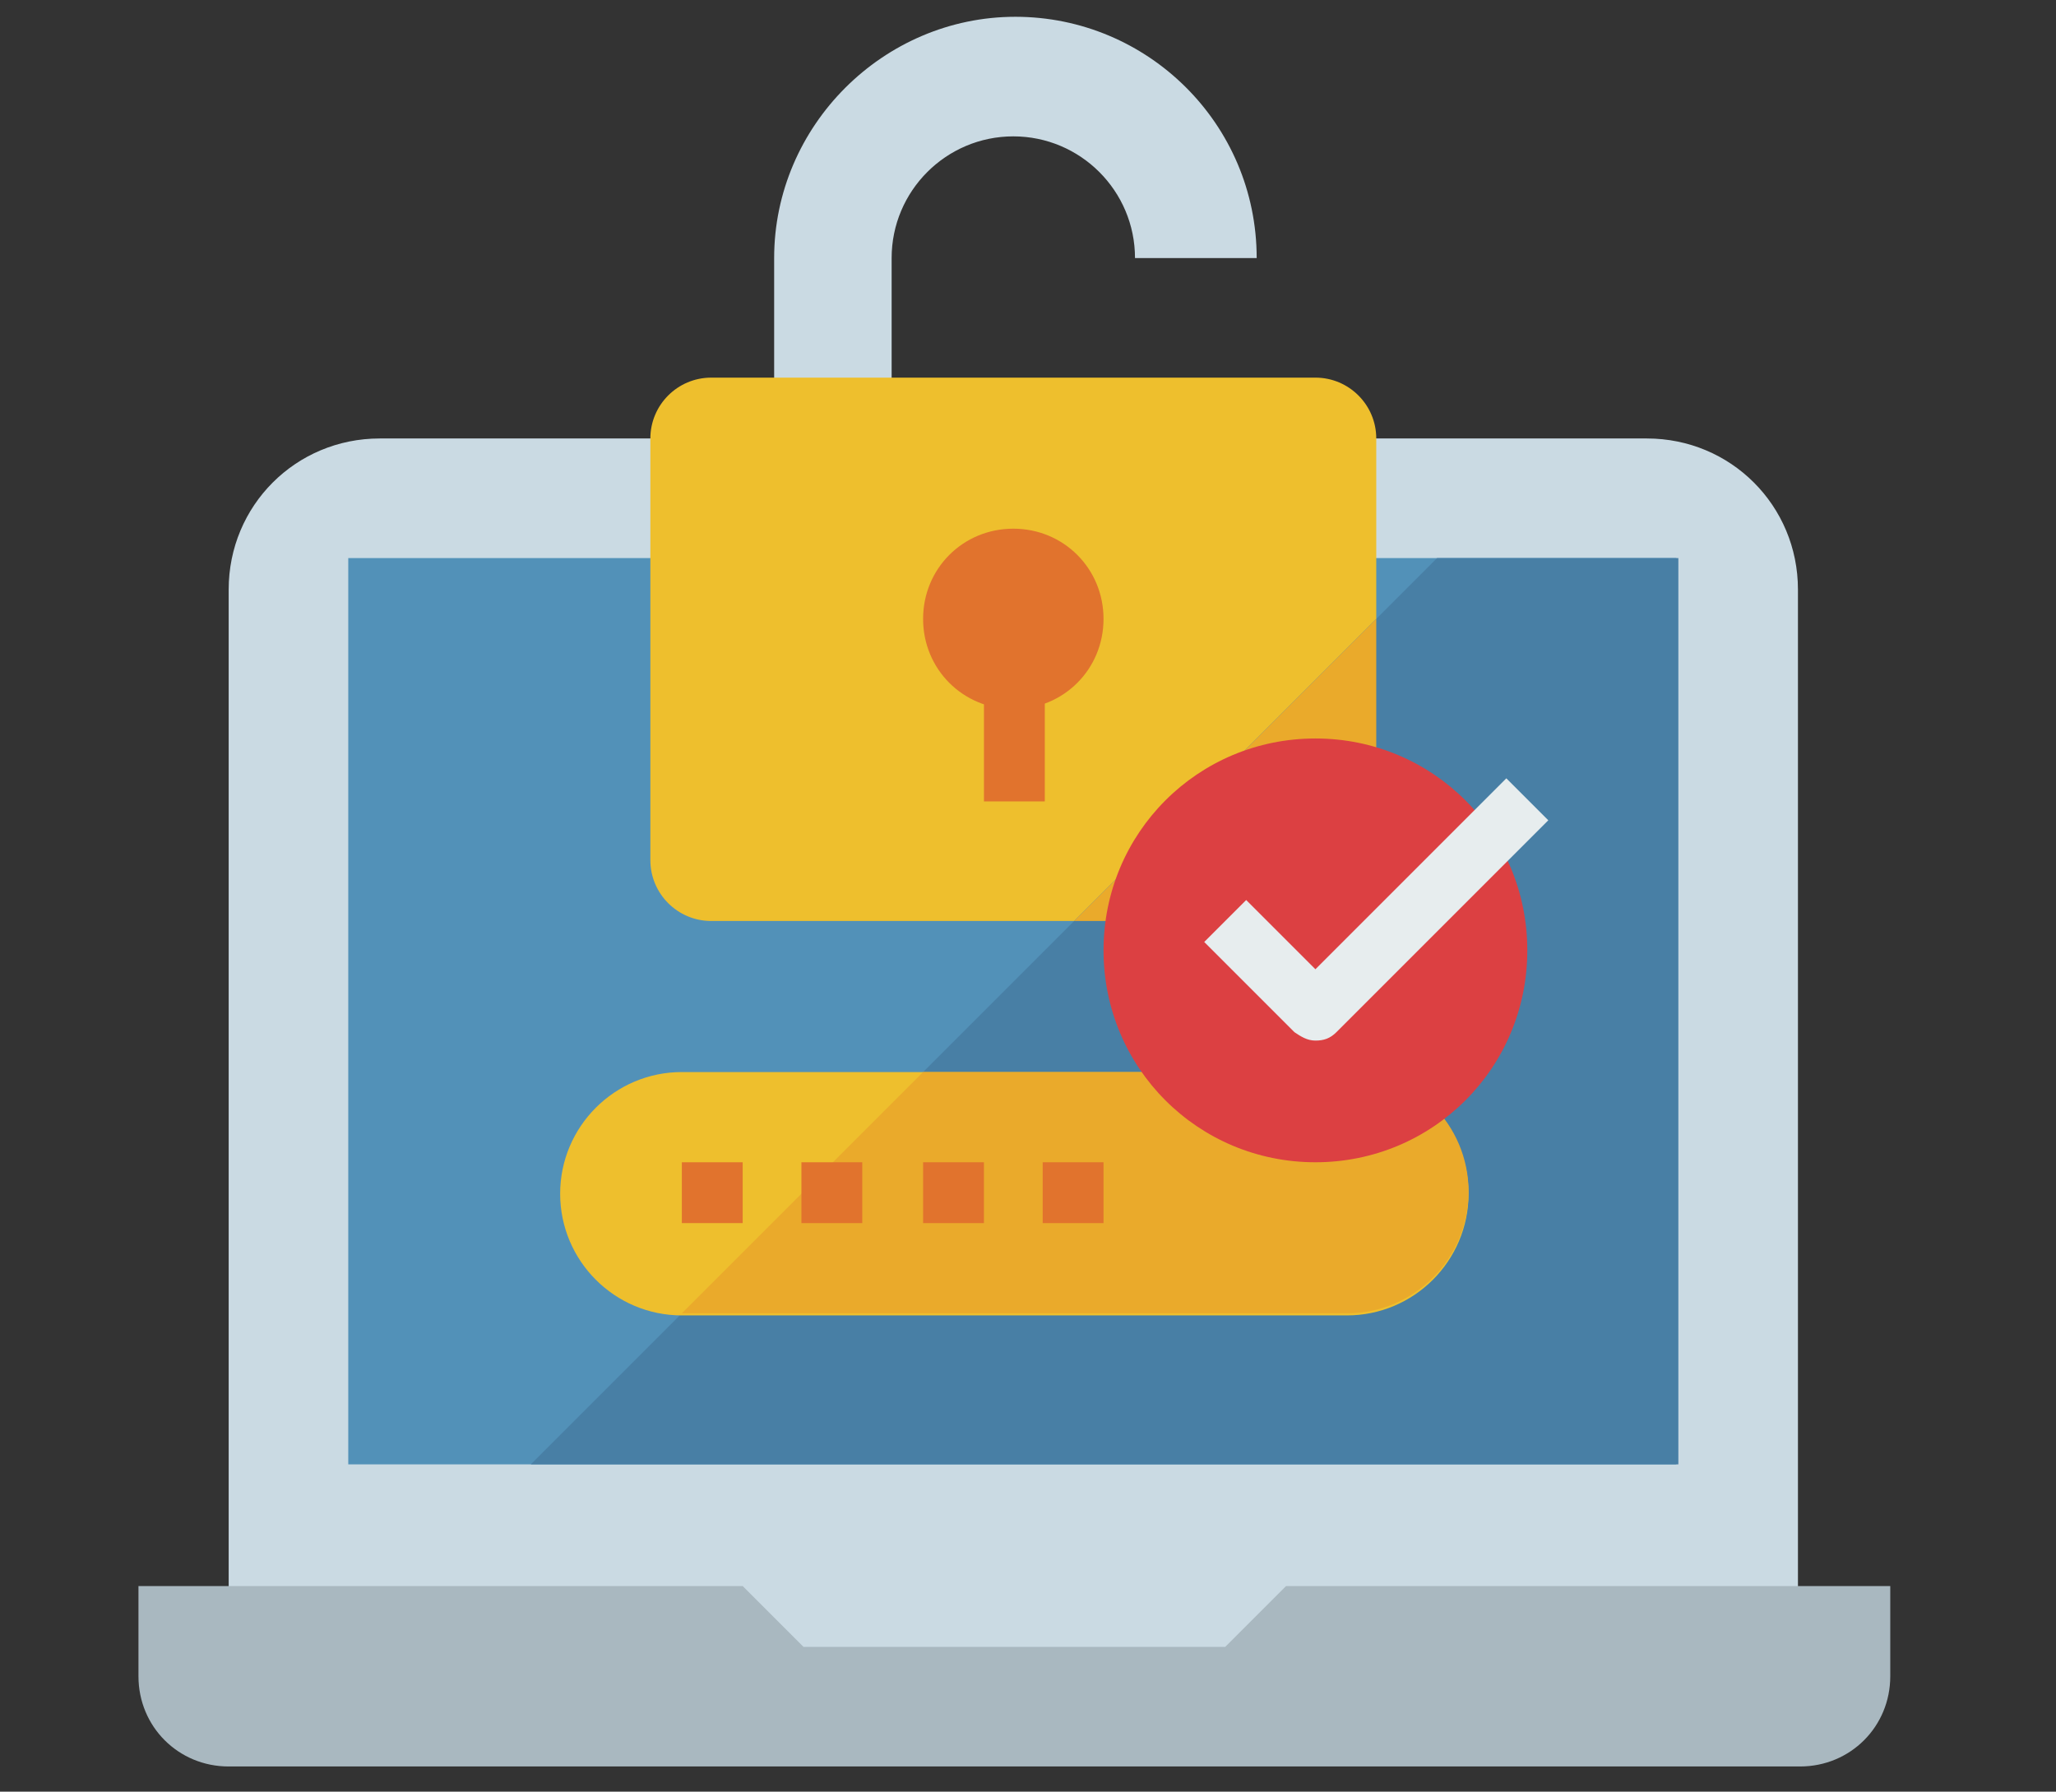
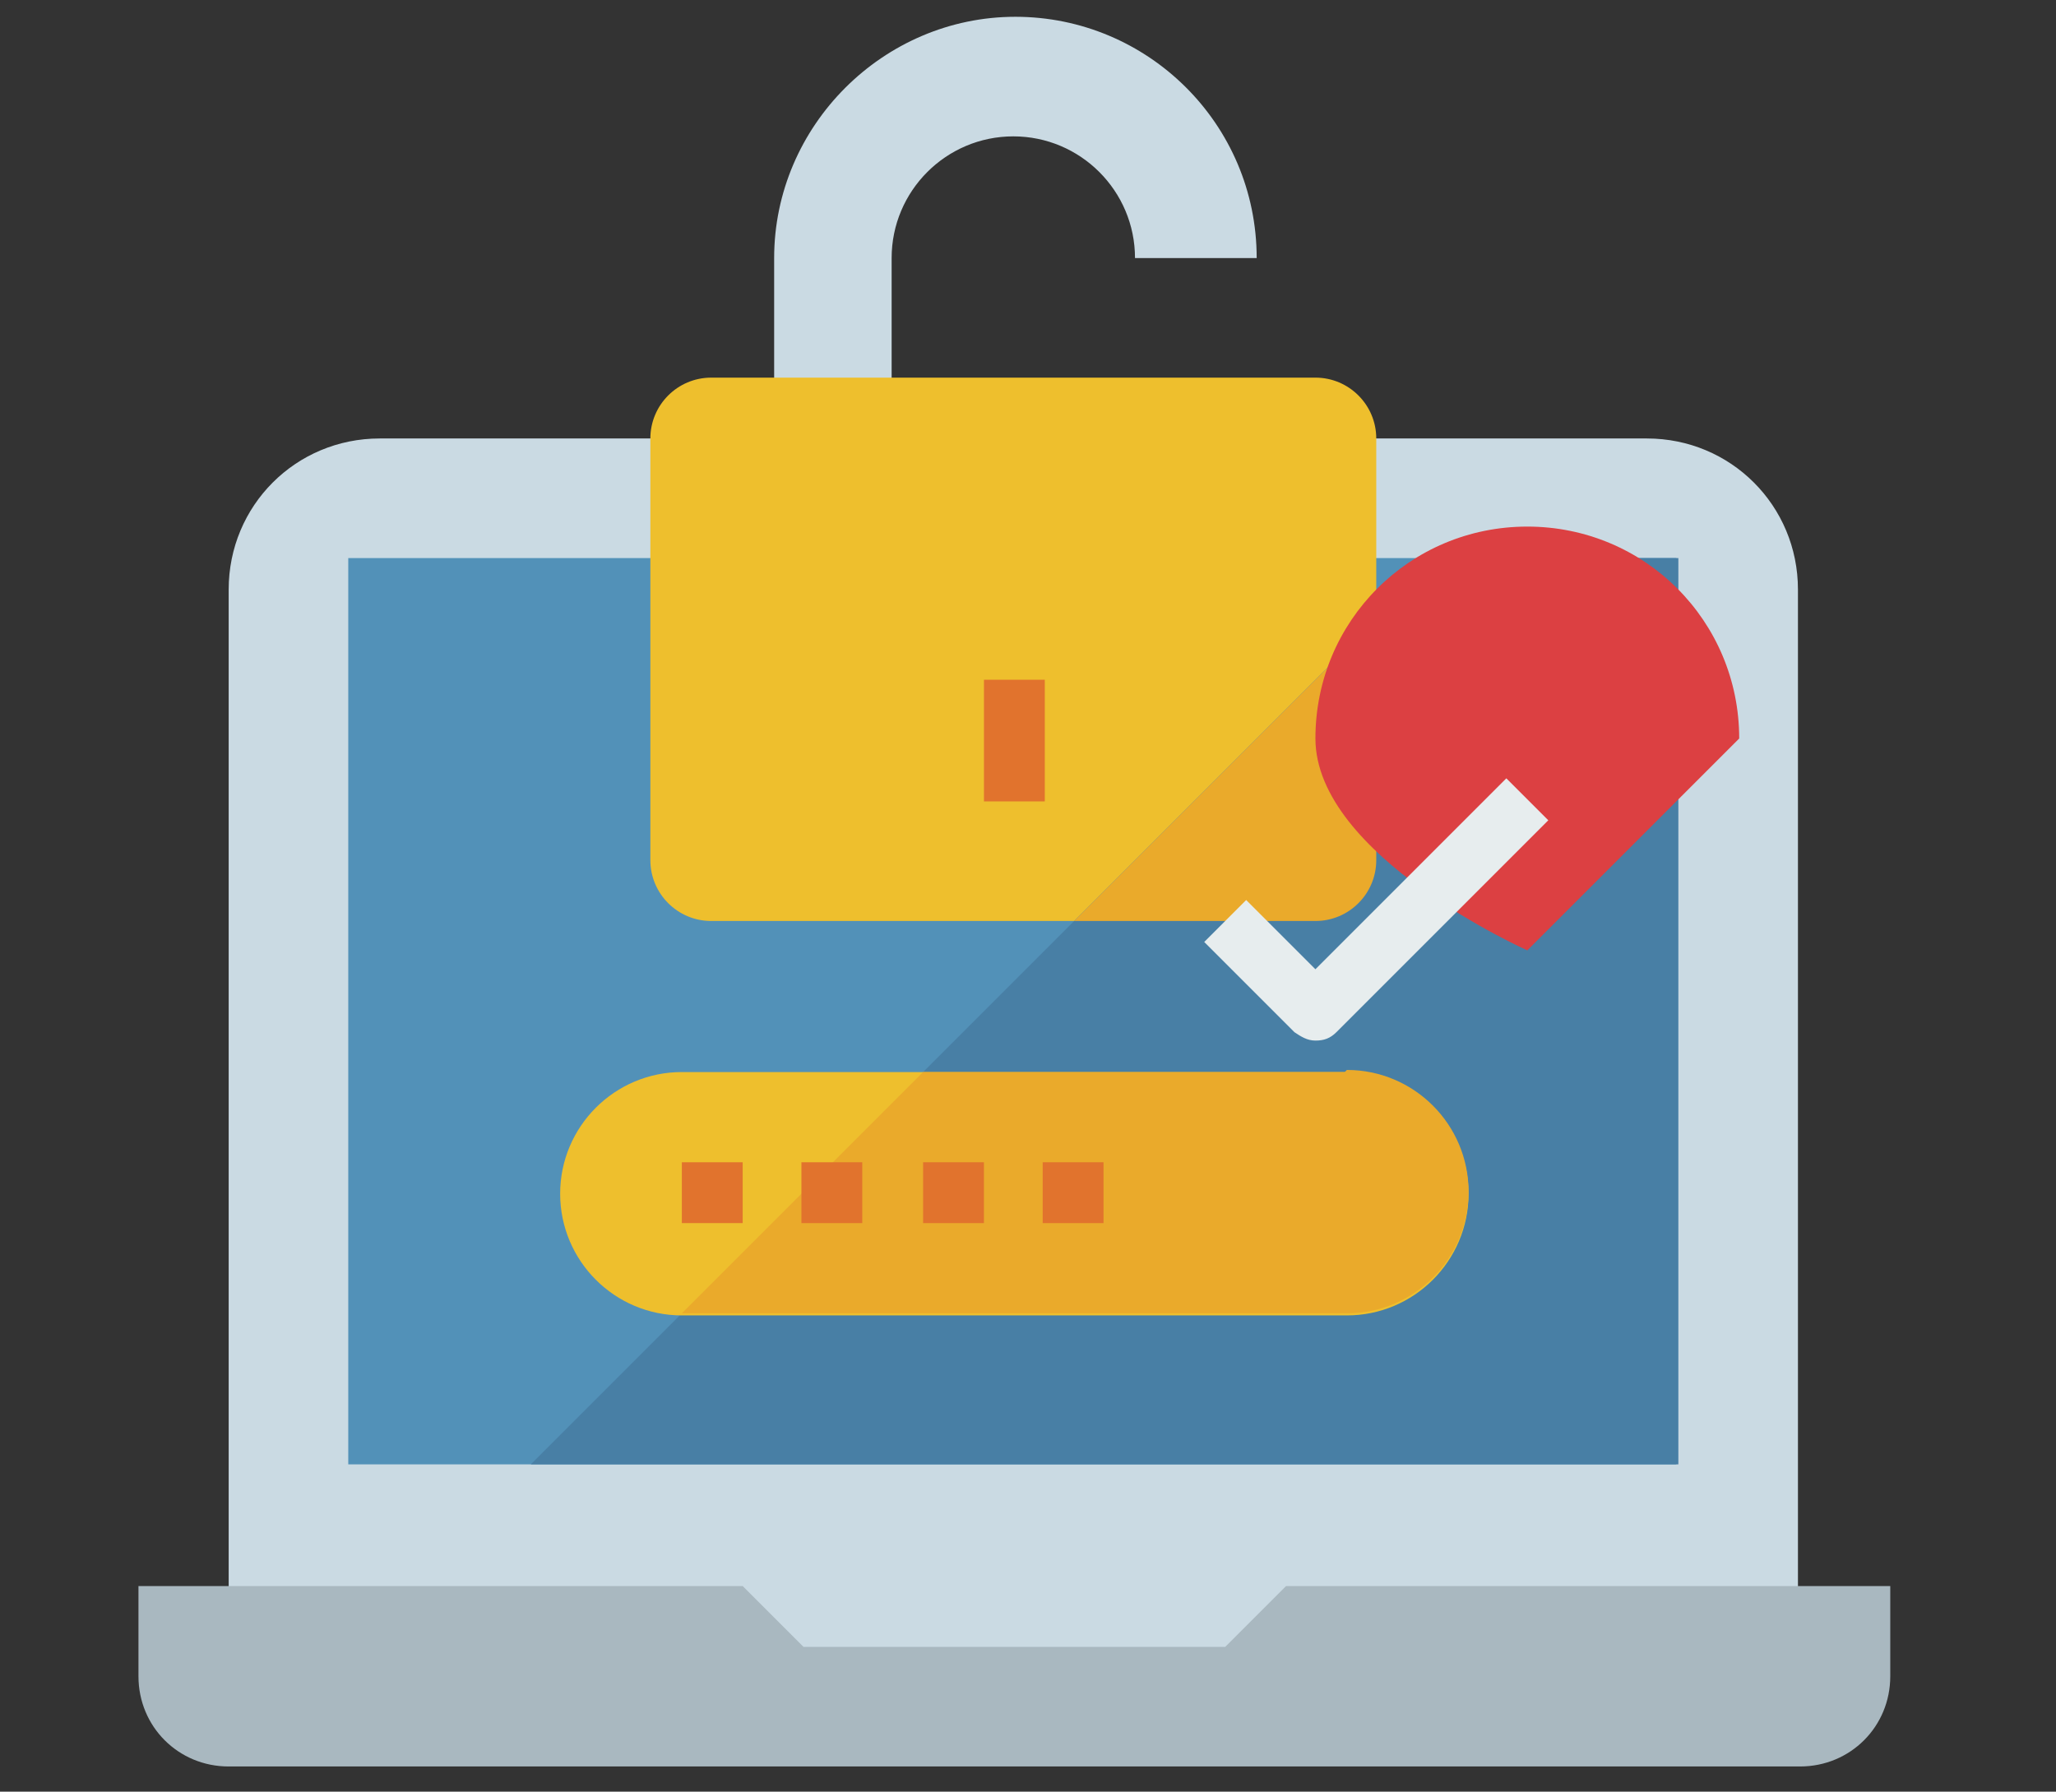
<svg xmlns="http://www.w3.org/2000/svg" id="_レイヤー_1" data-name=" レイヤー 1" version="1.1" viewBox="0 0 98 85.4">
  <rect x="0" y="0" width="98" height="85.4" fill="#333333" stroke="none" />
  <defs>
    <style>
      .cls-1 {
        fill: #eaaa2b;
      }

      .cls-1, .cls-2, .cls-3, .cls-4, .cls-5, .cls-6, .cls-7, .cls-8, .cls-9 {
        stroke-width: 0px;
      }

      .cls-2 {
        fill: #dc4042;
      }

      .cls-3 {
        fill: #eebf2d;
      }

      .cls-4 {
        fill: #e1732d;
      }

      .cls-5 {
        fill: #cadae3;
      }

      .cls-6 {
        fill: #a9b8c0;
      }

      .cls-7 {
        fill: #e7edee;
      }

      .cls-8 {
        fill: #5291b8;
      }

      .cls-9 {
        fill: #487fa5;
      }
    </style>
  </defs>
  <path class="cls-5" d="M85.7,28.1v51.8H10.9V28.1c0-4,3.2-7.2,7.2-7.2h60.4c4,0,7.2,3.2,7.2,7.2Z" />
  <path class="cls-6" d="M68.5,84.2H10.9c-2.4,0-4.3-1.9-4.3-4.3v-4.3h28.8l2.9,2.9h20.1l2.9-2.9h28.8v4.3c0,2.4-1.9,4.3-4.3,4.3h-17.3Z" />
  <path class="cls-8" d="M16.6,26.6h63.3v43.2H16.6V26.6Z" />
  <path class="cls-9" d="M80,26.6h-11.5l-43.2,43.2h54.7V26.6Z" />
  <path class="cls-3" d="M32.5,51.1h31.7c3.2,0,5.8,2.6,5.8,5.8s-2.6,5.8-5.8,5.8h-31.7c-3.2,0-5.8-2.6-5.8-5.8s2.6-5.8,5.8-5.8Z" />
  <path class="cls-1" d="M64.1,51.1h-20.1l-11.5,11.5h31.7c3.2,0,5.8-2.6,5.8-5.8s-2.6-5.8-5.8-5.8Z" />
  <path class="cls-5" d="M42.5,20.9v-8.6c0-3.2,2.6-5.8,5.8-5.8s5.8,2.6,5.8,5.8h5.8c0-6.4-5.2-11.5-11.5-11.5s-11.5,5.2-11.5,11.5v8.6h5.8Z" />
  <path class="cls-3" d="M65.6,20.9c0-1.6-1.3-2.9-2.9-2.9h-28.8c-1.6,0-2.9,1.3-2.9,2.9v20.1c0,1.6,1.3,2.9,2.9,2.9h17.3l14.4-14.4v-8.6Z" />
  <path class="cls-1" d="M51.2,43.9h11.5c1.6,0,2.9-1.3,2.9-2.9v-11.5l-14.4,14.4Z" />
  <g>
-     <path class="cls-4" d="M52.6,29.5c0,2.4-1.9,4.3-4.3,4.3s-4.3-1.9-4.3-4.3,1.9-4.3,4.3-4.3,4.3,1.9,4.3,4.3Z" />
    <path class="cls-4" d="M46.9,32.4h2.9v5.8h-2.9v-5.8Z" />
    <path class="cls-4" d="M32.5,55.4h2.9v2.9h-2.9v-2.9Z" />
    <path class="cls-4" d="M38.2,55.4h2.9v2.9h-2.9v-2.9Z" />
    <path class="cls-4" d="M44,55.4h2.9v2.9h-2.9v-2.9Z" />
    <path class="cls-4" d="M49.7,55.4h2.9v2.9h-2.9v-2.9Z" />
  </g>
-   <path class="cls-2" d="M72.8,45.3c0,5.6-4.5,10.1-10.1,10.1s-10.1-4.5-10.1-10.1,4.5-10.1,10.1-10.1,10.1,4.5,10.1,10.1Z" />
+   <path class="cls-2" d="M72.8,45.3s-10.1-4.5-10.1-10.1,4.5-10.1,10.1-10.1,10.1,4.5,10.1,10.1Z" />
  <path class="cls-7" d="M62.7,49.6c-.4,0-.7-.2-1-.4l-4.3-4.3,2-2,3.3,3.3,9.1-9.1,2,2-10.1,10.1c-.3.3-.6.4-1,.4Z" />
</svg>